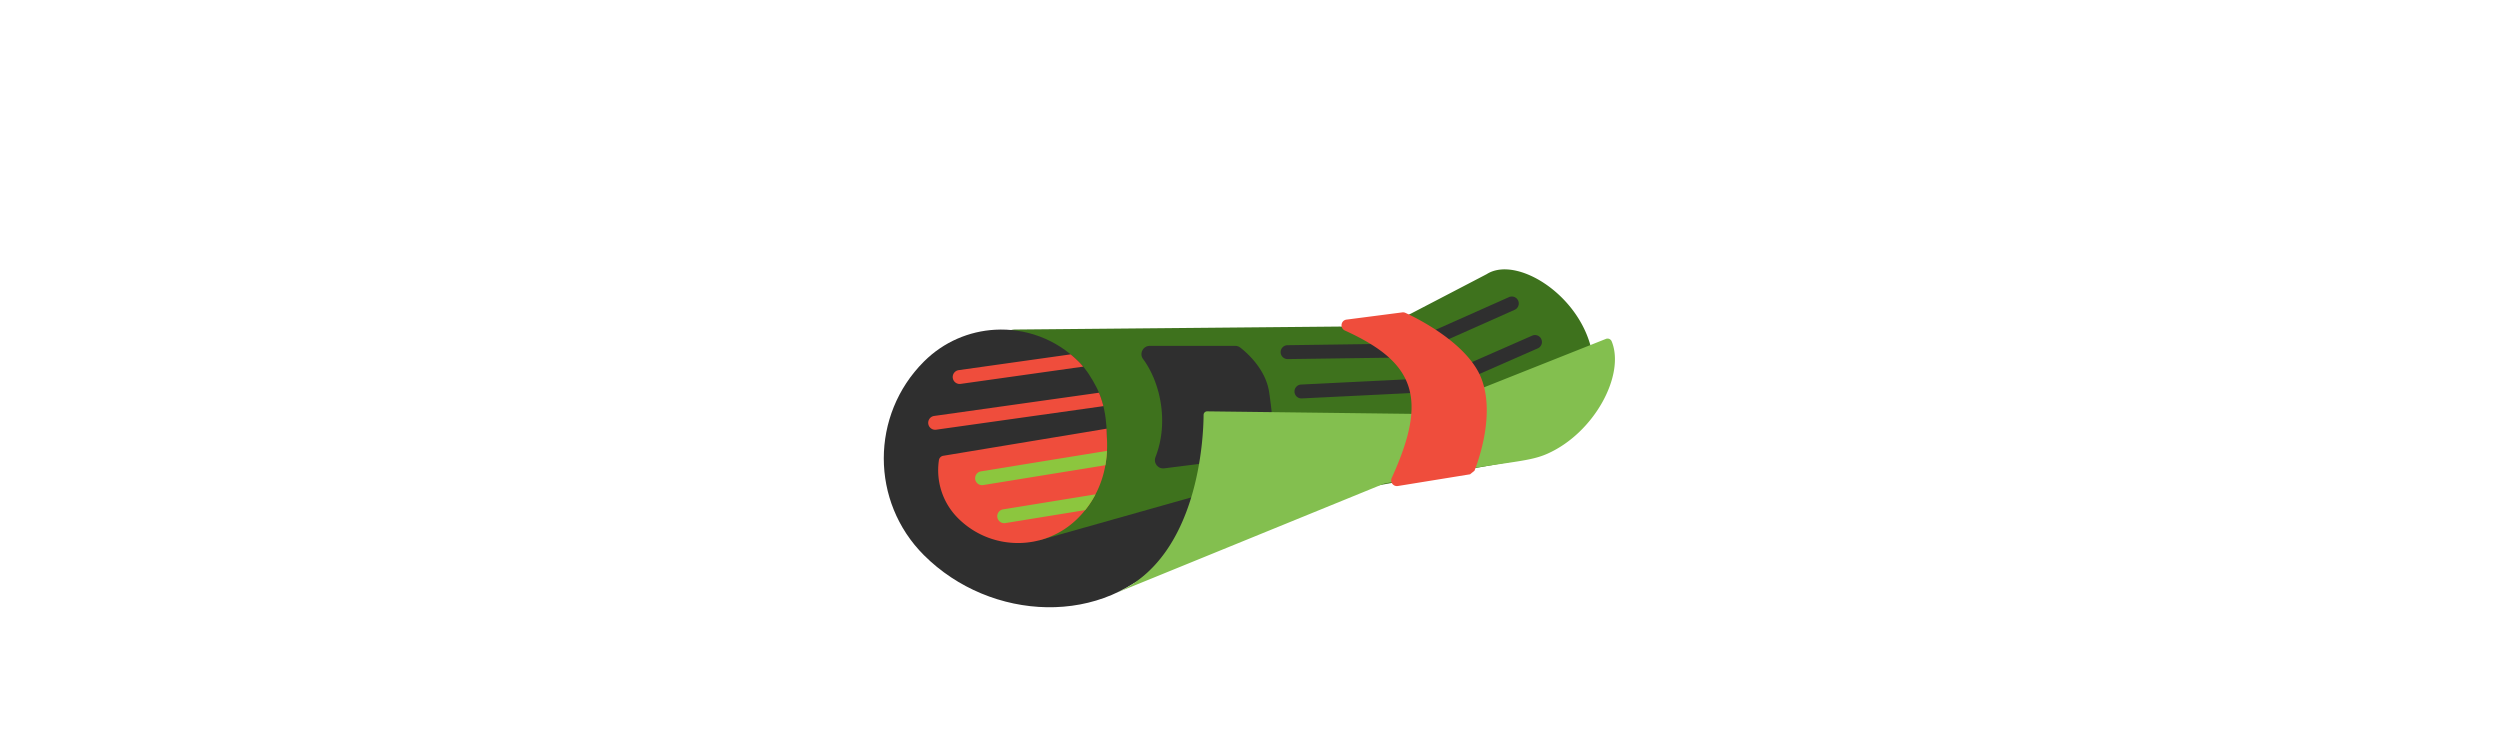
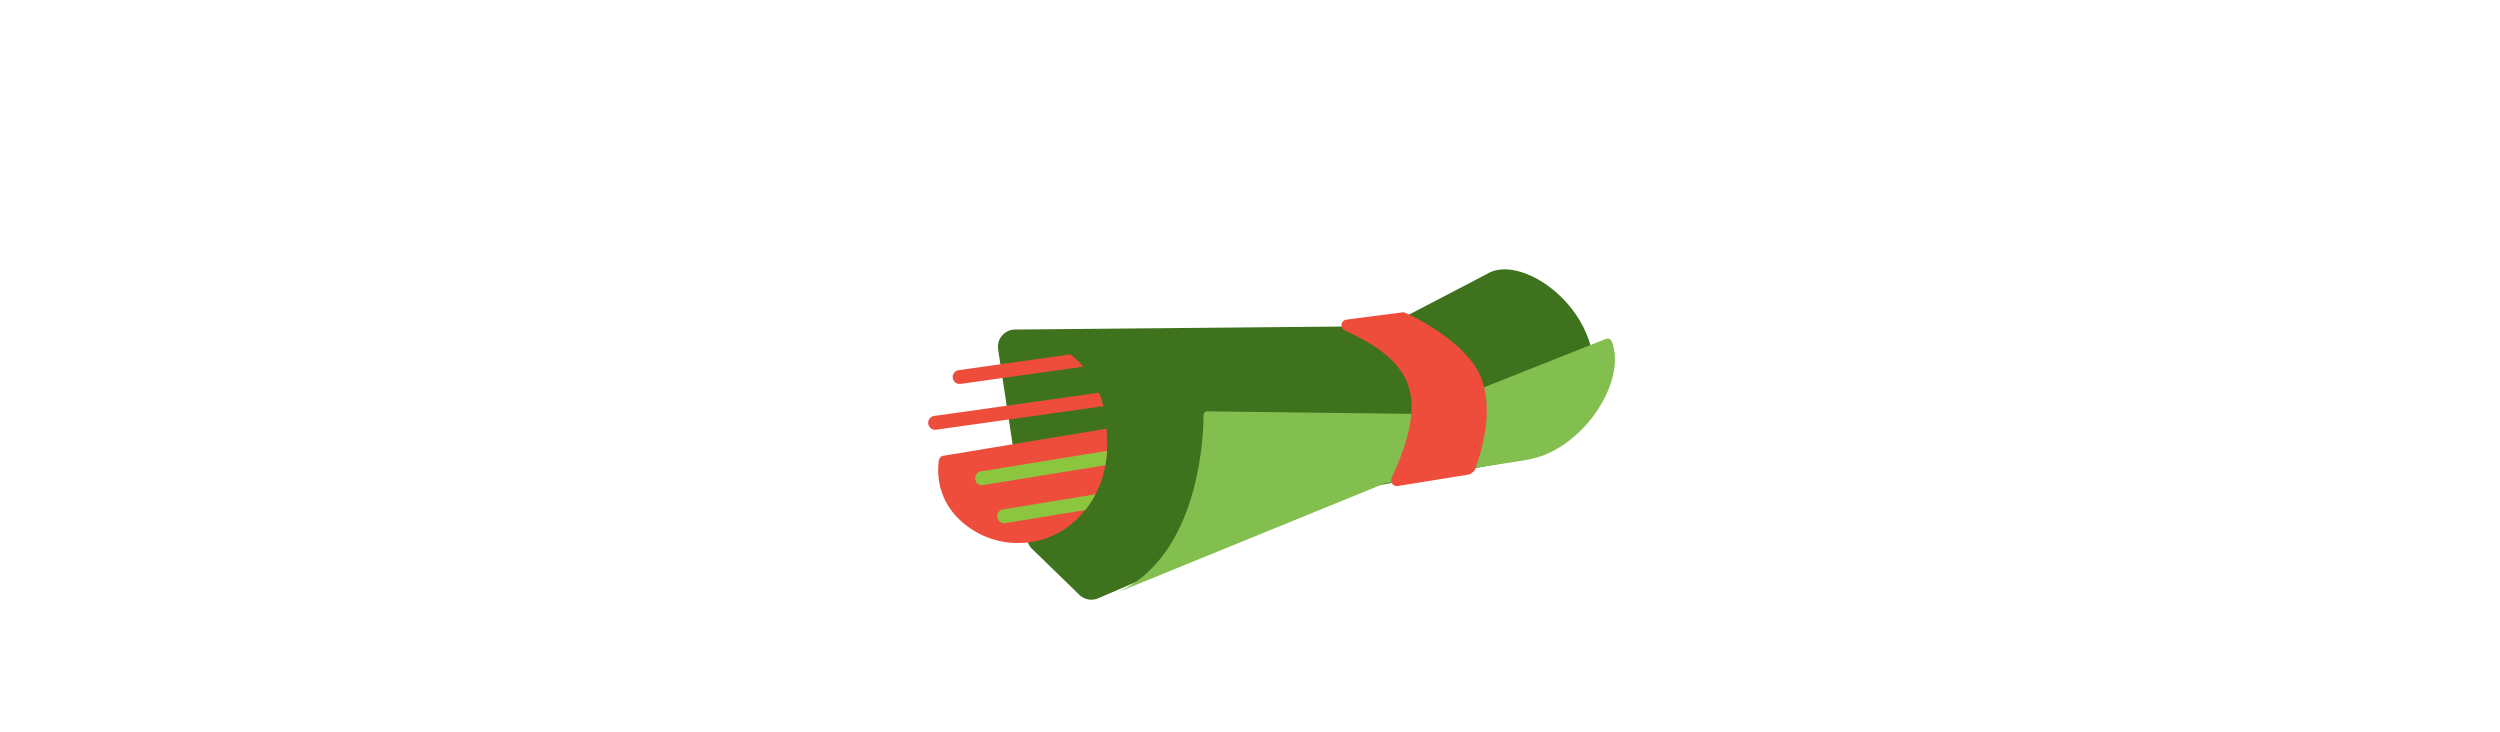
<svg xmlns="http://www.w3.org/2000/svg" id="th_fir_u1F5DE-rolledupnewspaper" width="100%" height="100%" version="1.1" preserveAspectRatio="xMidYMid meet" viewBox="0 0 512 512" style="height:150px" data-uid="fir_u1F5DE-rolledupnewspaper" data-keyword="u1F5DE-rolledupnewspaper" data-complex="true" data-coll="fir" data-c="{&quot;445056&quot;:[&quot;fir_u1F5DE-rolledupnewspaper_l_5&quot;],&quot;e5e4df&quot;:[&quot;fir_u1F5DE-rolledupnewspaper_l_0&quot;],&quot;96a9b2&quot;:[&quot;fir_u1F5DE-rolledupnewspaper_l_1&quot;,&quot;fir_u1F5DE-rolledupnewspaper_l_2&quot;],&quot;cccabe&quot;:[&quot;fir_u1F5DE-rolledupnewspaper_l_3&quot;],&quot;597b91&quot;:[&quot;fir_u1F5DE-rolledupnewspaper_l_4&quot;,&quot;fir_u1F5DE-rolledupnewspaper_l_6&quot;]}" data-colors="[&quot;#e5e4df&quot;,&quot;#96a9b2&quot;,&quot;#cccabe&quot;,&quot;#597b91&quot;,&quot;#445056&quot;]">
  <defs id="SvgjsDefs59935" />
  <path id="fir_u1F5DE-rolledupnewspaper_l_0" d="M79.926 244.293C78.814 237.012 84.411 230.435 91.777 230.367L318.177 228.283C351.3 228.403 338.013 232.35 367.983 219.466C368.302 219.329 368.623 219.175 368.929 219.01C368.929 219.01 421.162 191.832 421.513 191.61C444.386 177.121 496.304 212.174 496.304 258.356C496.304 289.221 474.47 315.773 444.187 321.736L325.704 342.836C324.788 342.999 323.893 343.268 323.038 343.636L149.907 418.22A12.1 12.1 0 0 1 136.69 415.788L103.702 383.755A12.103 12.103 0 0 1 100.17 376.9L79.926 244.293Z " data-color-original="#e5e4df" fill="#3e721d" class="e5e4df" />
-   <path id="fir_u1F5DE-rolledupnewspaper_l_1" d="M108.205 377.833L216.41 347.303C212.81 361.217 206.874 376.453 197.095 388.052C154.533 438.534 74.705 434.742 28.014 388.052C-9.338 350.7 -9.338 290.14 28.014 252.788C41.861 238.941 59.694 231.511 77.82 230.497C98.81 229.323 120.191 236.753 136.226 252.788C141.601 258.163 145.436 264.45 148.726 270.829C161.491 295.577 156.65 338.711 138.12 357.241 " data-color-original="#96a9b2" fill="#2f2f2f" class="96a9b2" />
-   <path id="fir_u1F5DE-rolledupnewspaper_l_2" d="M185.956 241.78L245.682 241.788C246.969 241.788 248.212 242.21 249.229 242.999C253.881 246.61 266.98 258.057 269.378 274.095C272.871 297.462 272.236 308.697 271.212 313.903A5.79 5.79 0 0 1 266.248 318.532L196.034 327.393C191.649 327.946 188.334 323.603 189.94 319.486C199.556 294.83 193.092 266.877 181.24 250.947C178.425 247.162 181.241 241.779 185.956 241.78ZM282.32 251.023L366.197 249.869L441.009 216.575A4.856 4.856 0 1 0 437.06 207.701L364.07 240.184L282.187 241.311A4.857 4.857 0 0 0 282.252 251.024L282.32 251.023ZM292.187 278.519L388.284 273.783L457.173 243.52A4.856 4.856 0 0 0 459.666 237.121A4.852 4.852 0 0 0 453.267 234.628L386.017 264.17L291.709 268.818A4.856 4.856 0 0 0 292.187 278.519Z " data-color-original="#96a9b2" fill="#2f2f2f" class="96a9b2" />
  <path id="fir_u1F5DE-rolledupnewspaper_l_3" d="M349.81 338.064C433.661 322.017 448.572 323.967 463.852 317.188C496.721 302.605 518.409 262.053 508.837 238.642C508.197 237.077 506.45 236.282 504.868 236.879L372.806 289.356L226.084 287.55A2.482 2.482 0 0 0 223.563 290.016C223.468 305.538 220.25 388.967 162.711 414.388 " data-color-original="#cccabe" fill="#83bf4f" class="cccabe" />
  <path id="fir_u1F5DE-rolledupnewspaper_l_4" d="M155.96 305.981C157.193 326.404 151.309 346.641 135.704 362.246C112.563 385.387 75.044 385.387 51.903 362.246C40.846 351.189 36.393 336.028 38.544 321.665A3.633 3.633 0 0 1 41.538 318.619L155.746 299.672M35.889 300.433C36.115 300.433 36.343 300.417 36.573 300.385L153.505 283.915A63.18 63.18 0 0 0 150.435 274.537L35.218 290.766A4.858 4.858 0 0 0 35.889 300.433ZM53.026 268.41C53.252 268.41 53.48 268.394 53.71 268.362L139.402 256.291A52.113 52.113 0 0 0 136.226 252.787A77.236 77.236 0 0 0 130.613 247.72L52.355 258.743A4.858 4.858 0 0 0 53.026 268.41Z " data-color-original="#597b91" fill="#ef4d3c" class="597b91" />
  <path id="fir_u1F5DE-rolledupnewspaper_l_5" d="M140.779 356.585L84.864 365.679A4.858 4.858 0 0 1 83.304 356.091L147.996 345.57A67.666 67.666 0 0 1 140.779 356.585ZM68.683 339.154C68.942 339.154 69.204 339.133 69.469 339.091L154.903 325.197A78.418 78.418 0 0 0 156.021 315.174L67.91 329.504A4.858 4.858 0 0 0 68.683 339.154Z " data-color-original="#445056" fill="#8cc63e" class="445056" />
  <path id="fir_u1F5DE-rolledupnewspaper_l_6" d="M355.059 334.111C380.625 278.24 371.531 253.417 322.359 231.069C318.67 229.392 319.465 223.942 323.484 223.421L362.439 218.373A4.007 4.007 0 0 1 364.625 218.703C371.364 221.782 408.178 239.568 417.811 264.745C427.184 289.243 416.2 320.692 412.918 329.07L409.823 331.559L359.355 339.746C356.187 340.259 353.724 337.028 355.059 334.111Z " data-color-original="#597b91" fill="#ef4d3c" class="597b91" />
</svg>